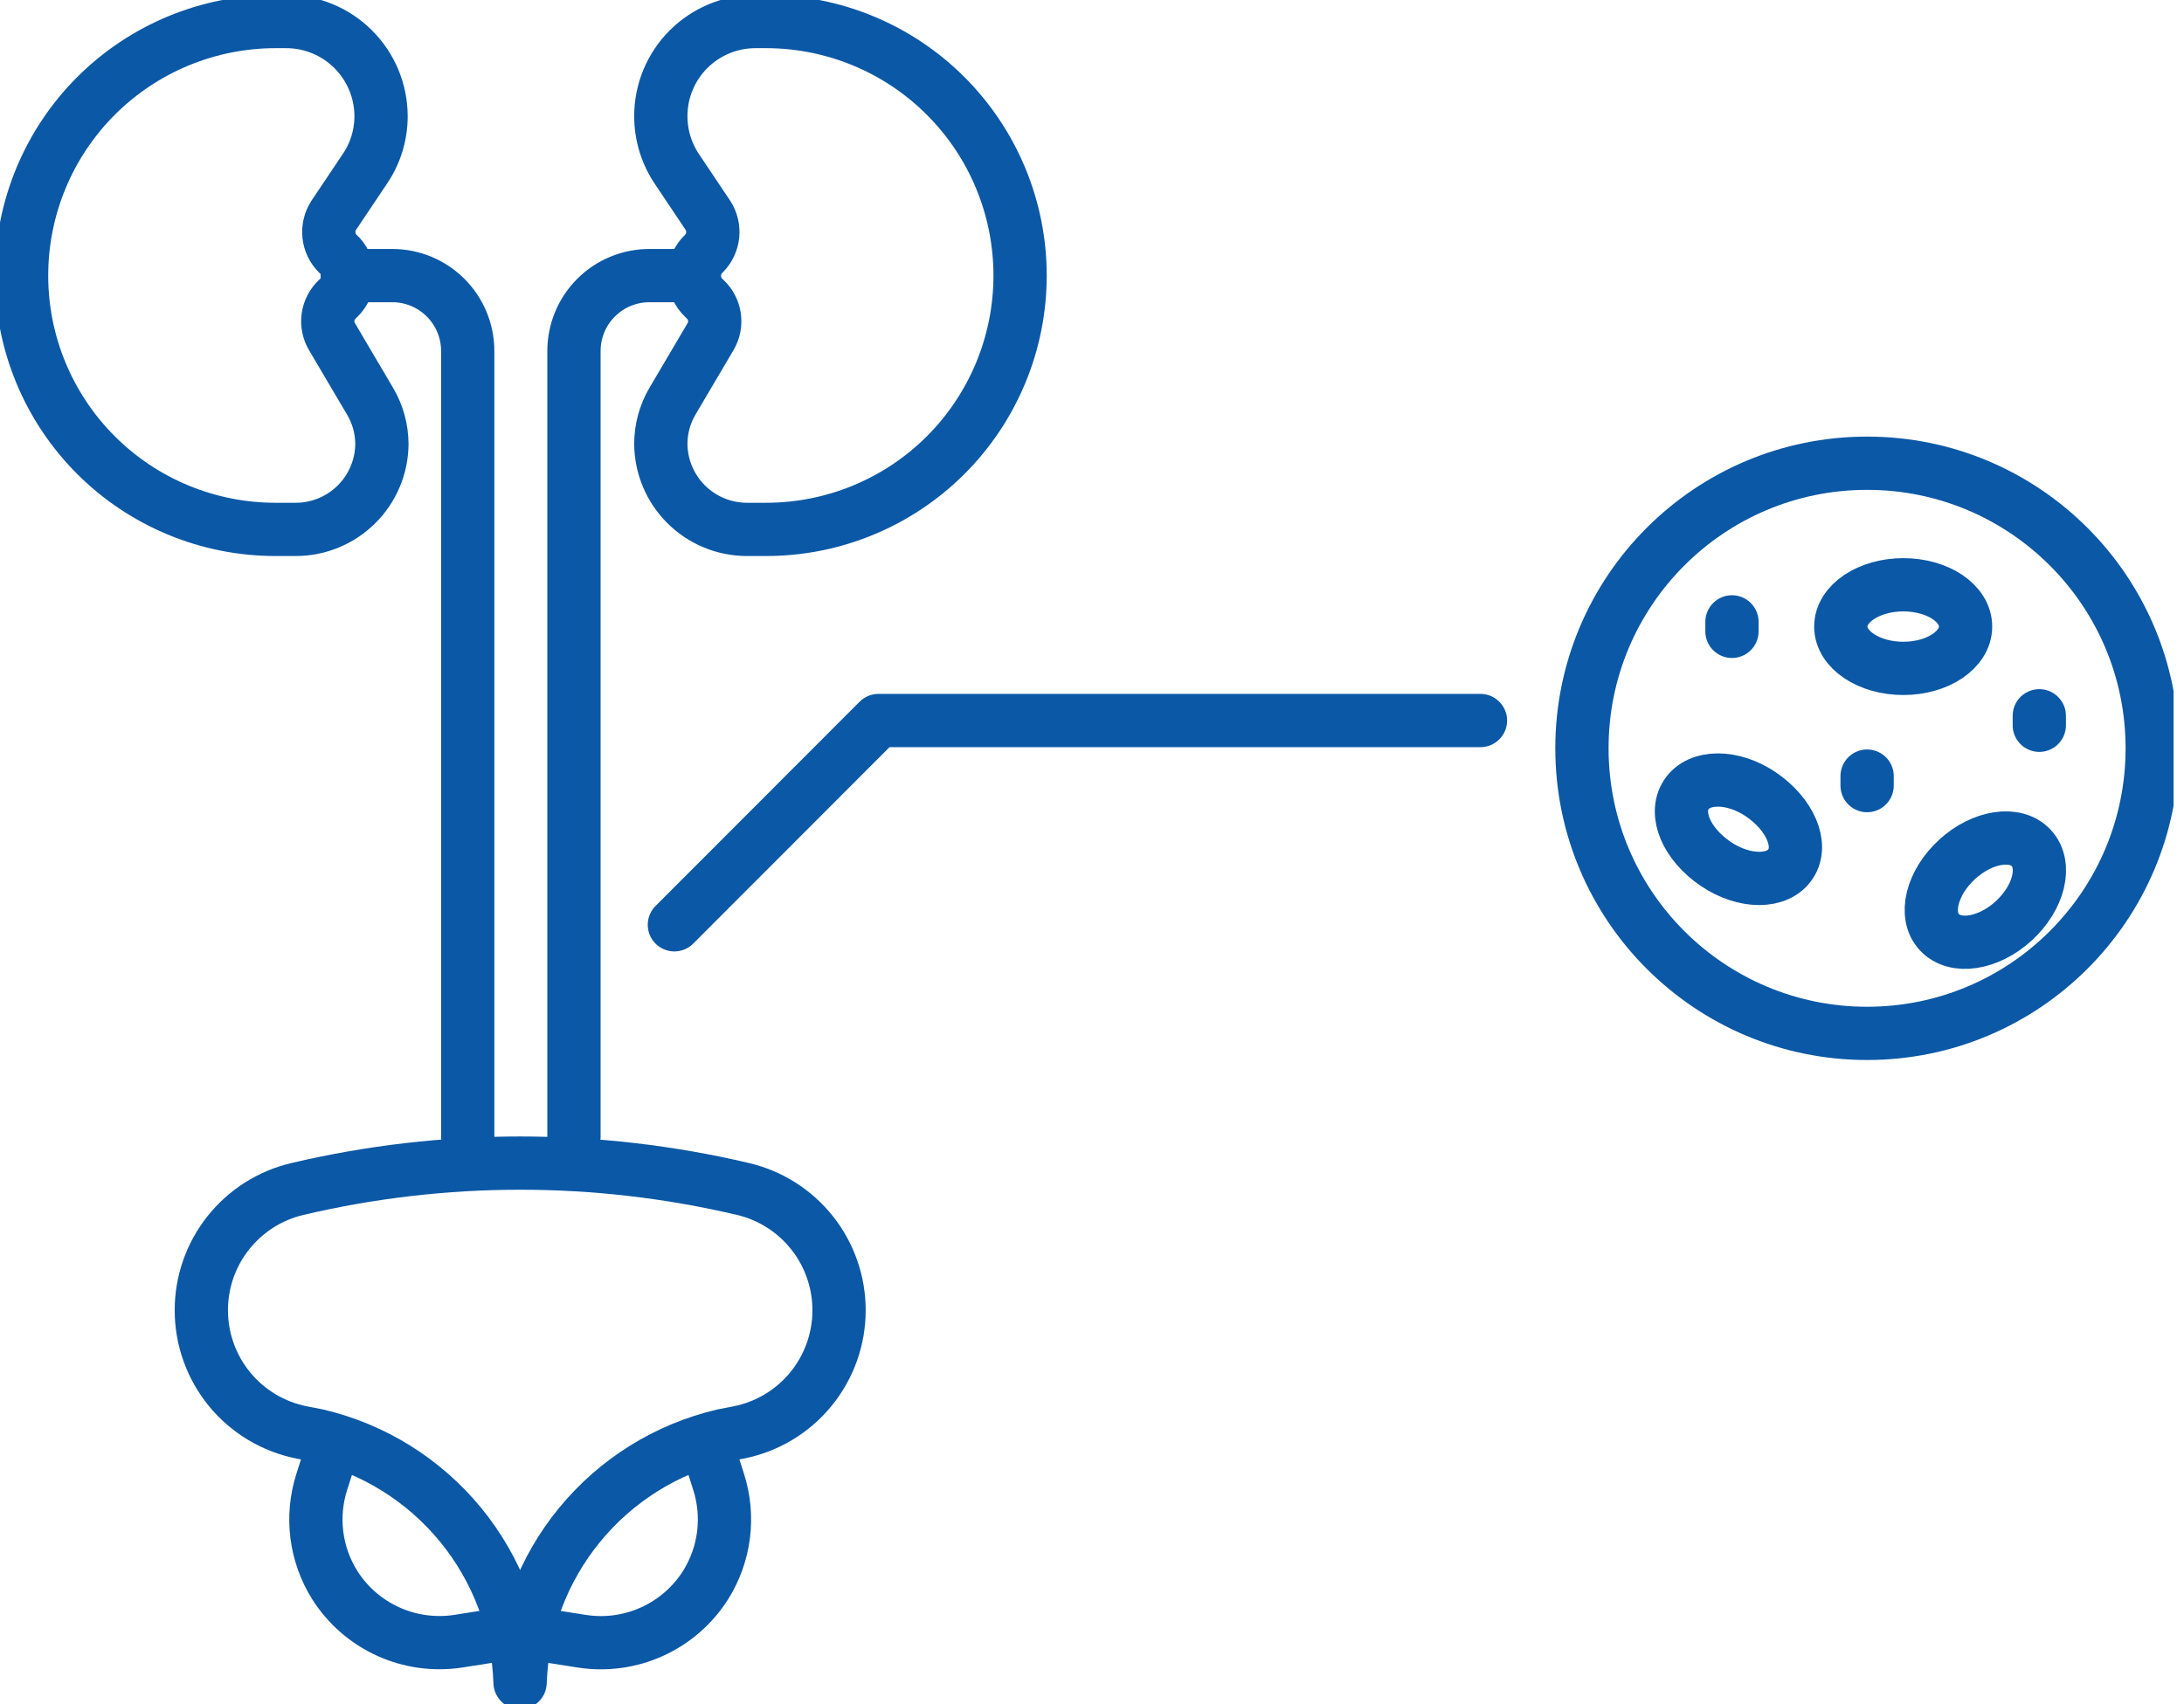
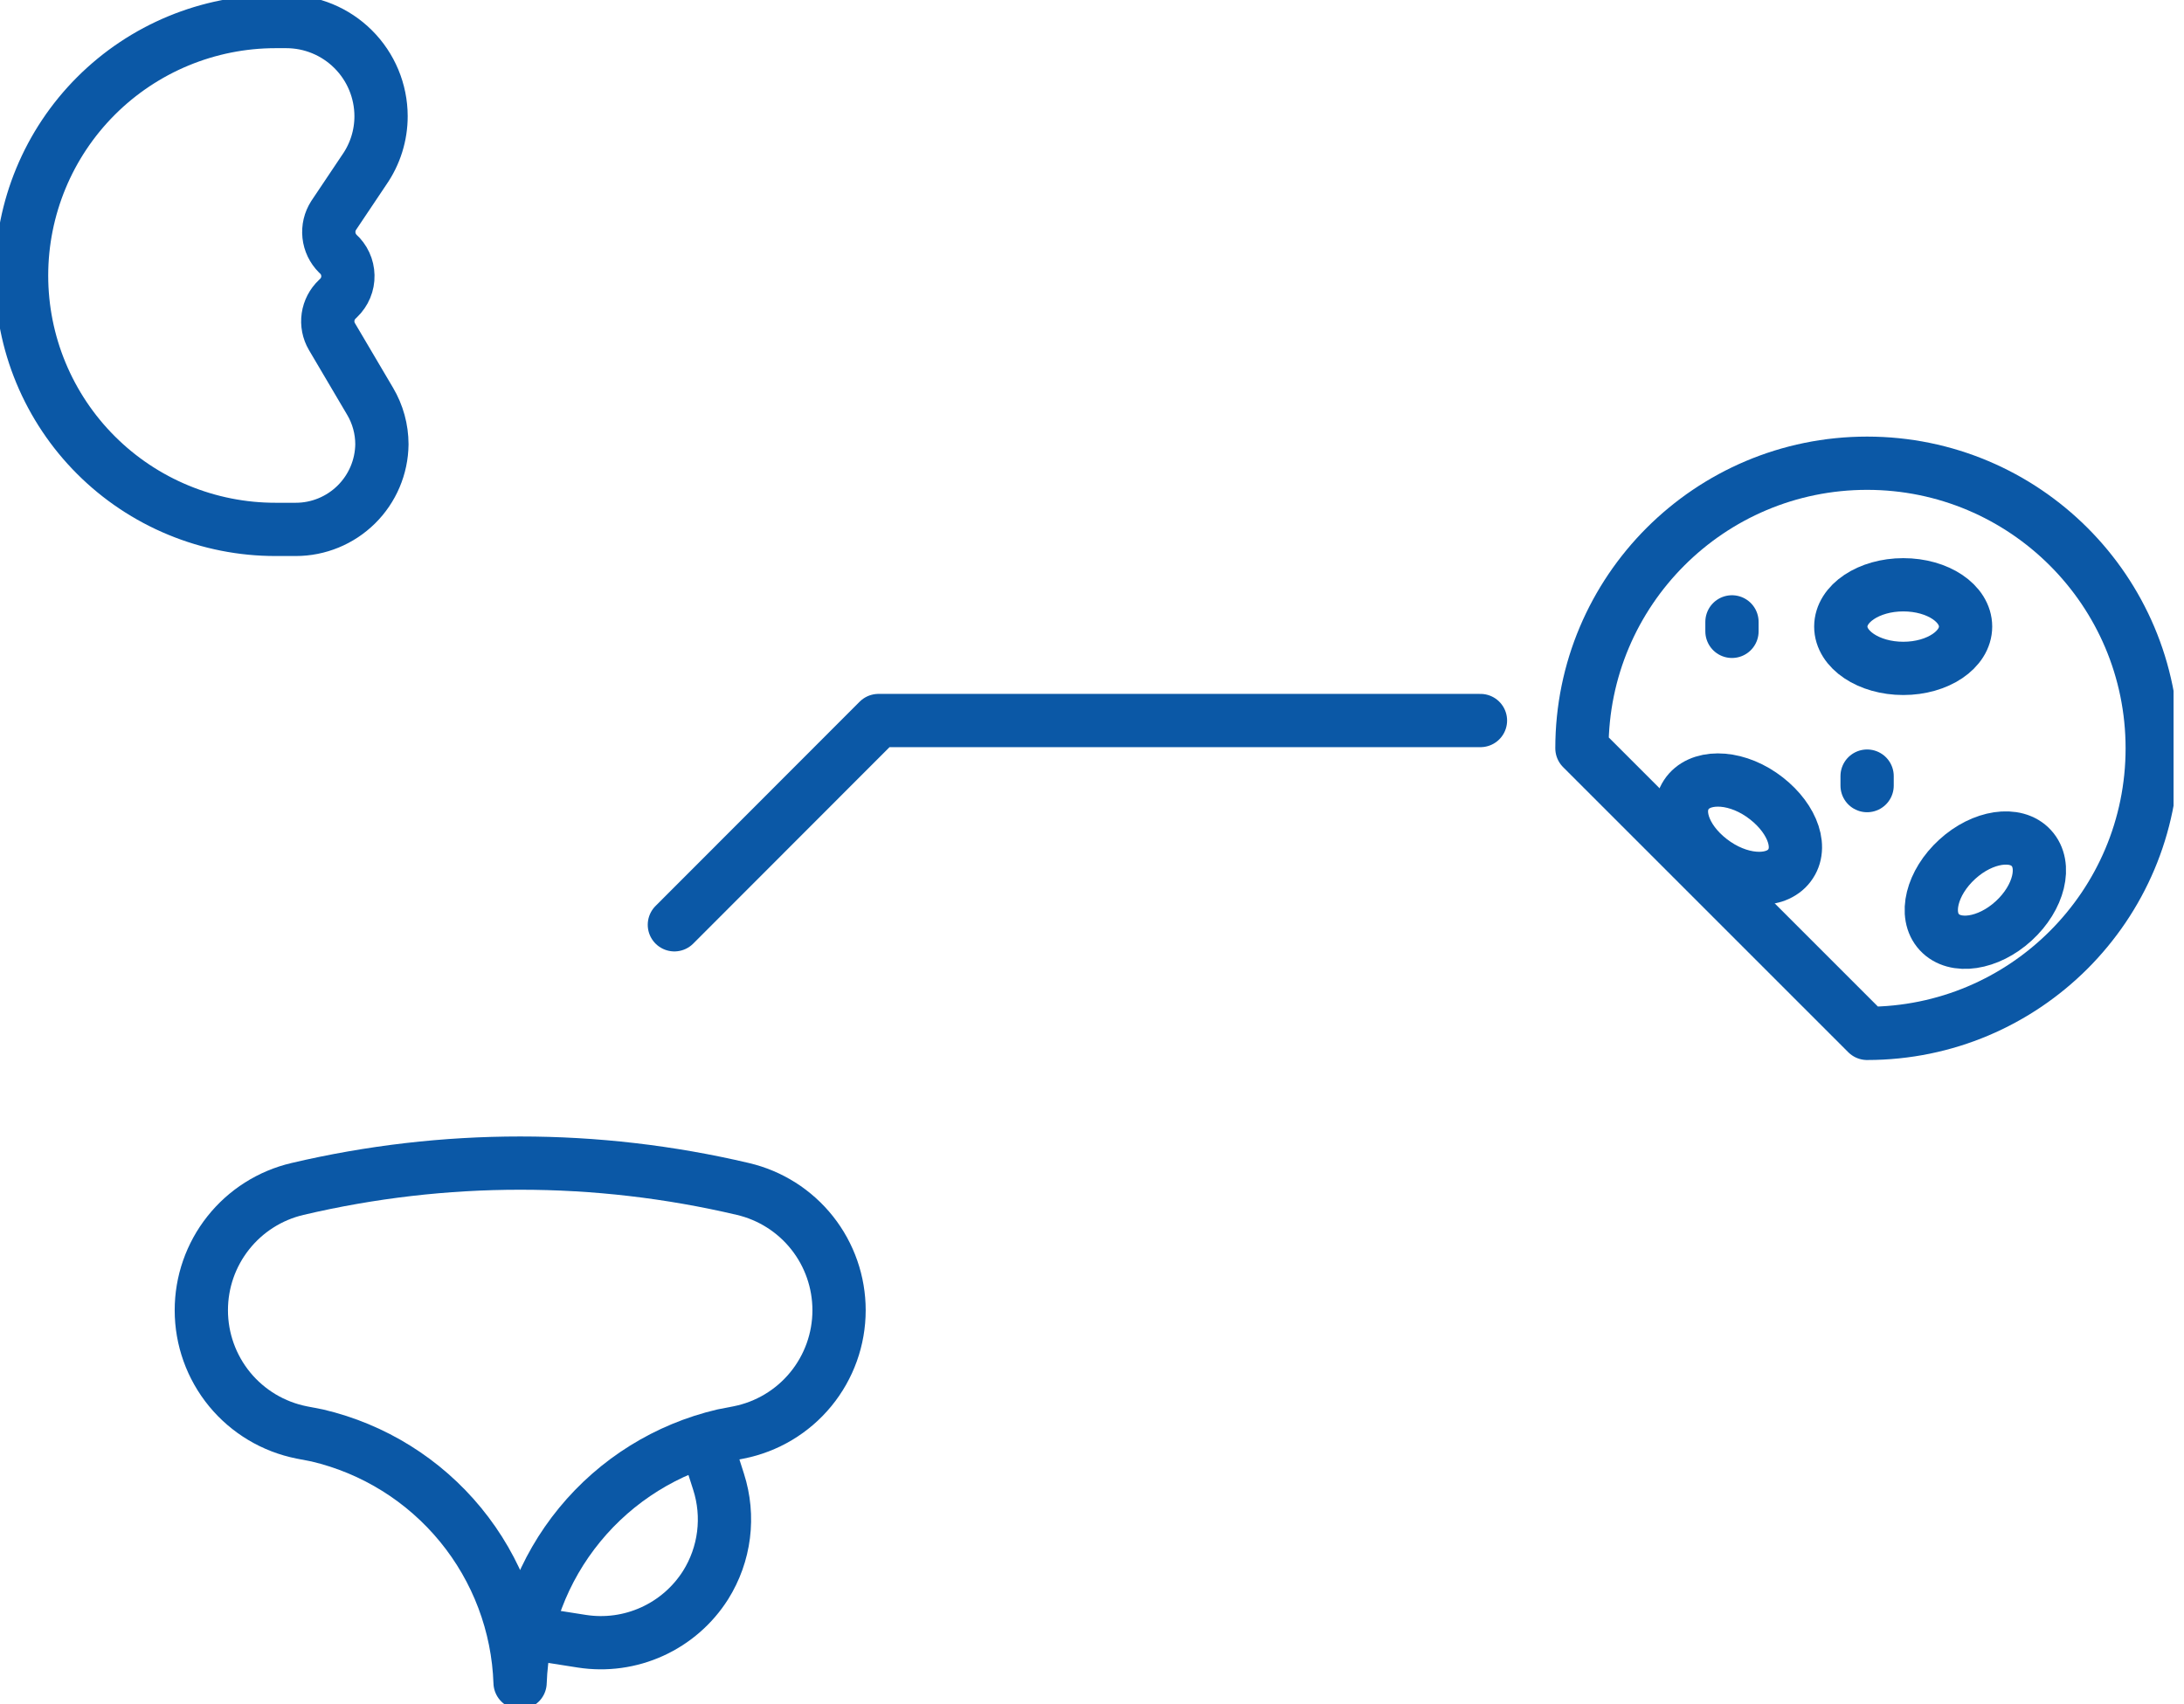
<svg xmlns="http://www.w3.org/2000/svg" width="82" height="64" viewBox="0 0 82 64" fill="none">
  <g clip-path="url(#clip0_7052_2030)">
    <path d="M12.681 9.524C12.495 9.338 12.379 9.095 12.351 8.835C12.323 8.574 12.385 8.312 12.527 8.091L13.676 6.376C14.088 5.785 14.308 5.081 14.307 4.361C14.305 3.418 13.929 2.515 13.261 1.849C12.594 1.183 11.69 0.809 10.747 0.809H10.35C7.82 0.809 5.393 1.814 3.604 3.603C1.815 5.392 0.81 7.819 0.81 10.349C0.81 11.602 1.056 12.842 1.536 13.999C2.016 15.156 2.718 16.207 3.604 17.092C4.49 17.978 5.542 18.68 6.7 19.158C7.857 19.637 9.098 19.883 10.35 19.881H11.103C11.954 19.882 12.771 19.546 13.377 18.948C13.983 18.35 14.329 17.537 14.339 16.685C14.338 16.116 14.185 15.557 13.894 15.067L12.462 12.639C12.332 12.418 12.281 12.158 12.318 11.904C12.355 11.649 12.477 11.415 12.664 11.239L12.713 11.191C12.826 11.082 12.916 10.952 12.976 10.807C13.036 10.662 13.066 10.507 13.062 10.35C13.059 10.193 13.024 10.039 12.958 9.897C12.893 9.755 12.798 9.628 12.681 9.524Z" stroke="#0B58A6" stroke-width="2" stroke-linecap="round" stroke-linejoin="round" />
-     <path d="M13.037 10.35H14.728C15.479 10.35 16.2 10.648 16.731 11.179C17.262 11.71 17.561 12.431 17.561 13.182V42.685" stroke="#0B58A6" stroke-width="2" stroke-linecap="round" stroke-linejoin="round" />
-     <path d="M26.429 9.524C26.614 9.338 26.73 9.095 26.758 8.835C26.786 8.574 26.724 8.312 26.583 8.091L25.434 6.376C25.028 5.782 24.811 5.08 24.811 4.361C24.811 3.419 25.185 2.515 25.851 1.849C26.517 1.183 27.421 0.809 28.363 0.809H28.768C31.297 0.811 33.721 1.817 35.508 3.606C37.296 5.395 38.3 7.82 38.3 10.349C38.3 12.877 37.296 15.302 35.508 17.09C33.72 18.877 31.296 19.881 28.768 19.881H28.007C27.163 19.871 26.356 19.531 25.758 18.934C25.161 18.337 24.821 17.53 24.811 16.685C24.809 16.116 24.96 15.557 25.248 15.067L26.68 12.639C26.81 12.418 26.861 12.158 26.824 11.904C26.787 11.649 26.665 11.415 26.478 11.239L26.429 11.191C26.314 11.085 26.222 10.956 26.159 10.812C26.096 10.669 26.063 10.514 26.063 10.357C26.063 10.201 26.096 10.046 26.159 9.902C26.222 9.759 26.314 9.63 26.429 9.524Z" stroke="#0B58A6" stroke-width="2" stroke-linecap="round" stroke-linejoin="round" />
-     <path d="M26.073 10.35H24.382C23.631 10.35 22.91 10.648 22.379 11.179C21.848 11.71 21.55 12.431 21.55 13.182V42.685" stroke="#0B58A6" stroke-width="2" stroke-linecap="round" stroke-linejoin="round" />
    <path d="M19.527 63.19C19.602 61.02 20.39 58.936 21.767 57.259C23.145 55.581 25.036 54.404 27.149 53.908L27.732 53.795C28.795 53.585 29.752 53.013 30.439 52.176C31.127 51.339 31.503 50.29 31.503 49.206C31.503 48.151 31.147 47.127 30.492 46.3C29.837 45.473 28.921 44.892 27.894 44.651C22.394 43.356 16.668 43.356 11.168 44.651C10.14 44.892 9.225 45.473 8.57 46.3C7.914 47.127 7.558 48.151 7.559 49.206C7.559 50.29 7.935 51.339 8.622 52.176C9.31 53.013 10.267 53.585 11.329 53.795L11.912 53.908C14.024 54.404 15.915 55.582 17.291 57.26C18.667 58.937 19.453 61.021 19.527 63.19Z" stroke="#0B58A6" stroke-width="2" stroke-linecap="round" stroke-linejoin="round" />
-     <path d="M12.511 54.305L12.082 55.648C11.876 56.291 11.812 56.97 11.896 57.64C11.98 58.309 12.209 58.952 12.567 59.524C13.05 60.288 13.745 60.894 14.567 61.269C15.389 61.644 16.303 61.771 17.196 61.636L18.741 61.393" stroke="#0B58A6" stroke-width="2" stroke-linecap="round" stroke-linejoin="round" />
    <path d="M26.551 54.305L26.98 55.648C27.186 56.291 27.249 56.97 27.165 57.64C27.081 58.309 26.852 58.952 26.494 59.524C26.01 60.29 25.312 60.898 24.487 61.273C23.662 61.649 22.745 61.775 21.849 61.636L20.304 61.393" stroke="#0B58A6" stroke-width="2" stroke-linecap="round" stroke-linejoin="round" />
    <path d="M25.32 34.73L32.983 27.059H55.585" stroke="#0B58A6" stroke-width="2" stroke-linecap="round" stroke-linejoin="round" />
-     <path d="M70.101 38.808C76.014 38.808 80.807 34.015 80.807 28.102C80.807 22.19 76.014 17.396 70.101 17.396C64.189 17.396 59.395 22.19 59.395 28.102C59.395 34.015 64.189 38.808 70.101 38.808Z" stroke="#0B58A6" stroke-width="2" stroke-linecap="round" stroke-linejoin="round" />
+     <path d="M70.101 38.808C76.014 38.808 80.807 34.015 80.807 28.102C80.807 22.19 76.014 17.396 70.101 17.396C64.189 17.396 59.395 22.19 59.395 28.102Z" stroke="#0B58A6" stroke-width="2" stroke-linecap="round" stroke-linejoin="round" />
    <path d="M65.028 23.354V23.71" stroke="#0B58A6" stroke-width="2" stroke-linecap="round" stroke-linejoin="round" />
-     <path d="M76.567 26.881V27.237" stroke="#0B58A6" stroke-width="2" stroke-linecap="round" stroke-linejoin="round" />
    <path d="M70.102 29.146V29.503" stroke="#0B58A6" stroke-width="2" stroke-linecap="round" stroke-linejoin="round" />
    <path d="M73.799 23.531C73.799 24.397 72.756 25.101 71.461 25.101C70.166 25.101 69.114 24.397 69.114 23.531C69.114 22.665 70.166 21.961 71.461 21.961C72.756 21.961 73.799 22.657 73.799 23.531Z" stroke="#0B58A6" stroke-width="2" stroke-linecap="round" stroke-linejoin="round" />
    <path d="M67.23 32.44C66.76 33.168 65.498 33.176 64.413 32.44C63.329 31.703 62.836 30.57 63.313 29.842C63.79 29.114 65.053 29.106 66.129 29.842C67.205 30.579 67.707 31.72 67.23 32.44Z" stroke="#0B58A6" stroke-width="2" stroke-linecap="round" stroke-linejoin="round" />
    <path d="M76.268 31.85C76.859 32.49 76.559 33.712 75.604 34.586C74.65 35.459 73.403 35.646 72.813 35.006C72.222 34.367 72.529 33.145 73.484 32.271C74.439 31.397 75.685 31.211 76.268 31.85Z" stroke="#0B58A6" stroke-width="2" stroke-linecap="round" stroke-linejoin="round" />
  </g>
  <defs>
    <clipPath id="clip0_7052_2030">
      <rect width="81.608" height="64" fill="white" />
    </clipPath>
  </defs>
</svg>